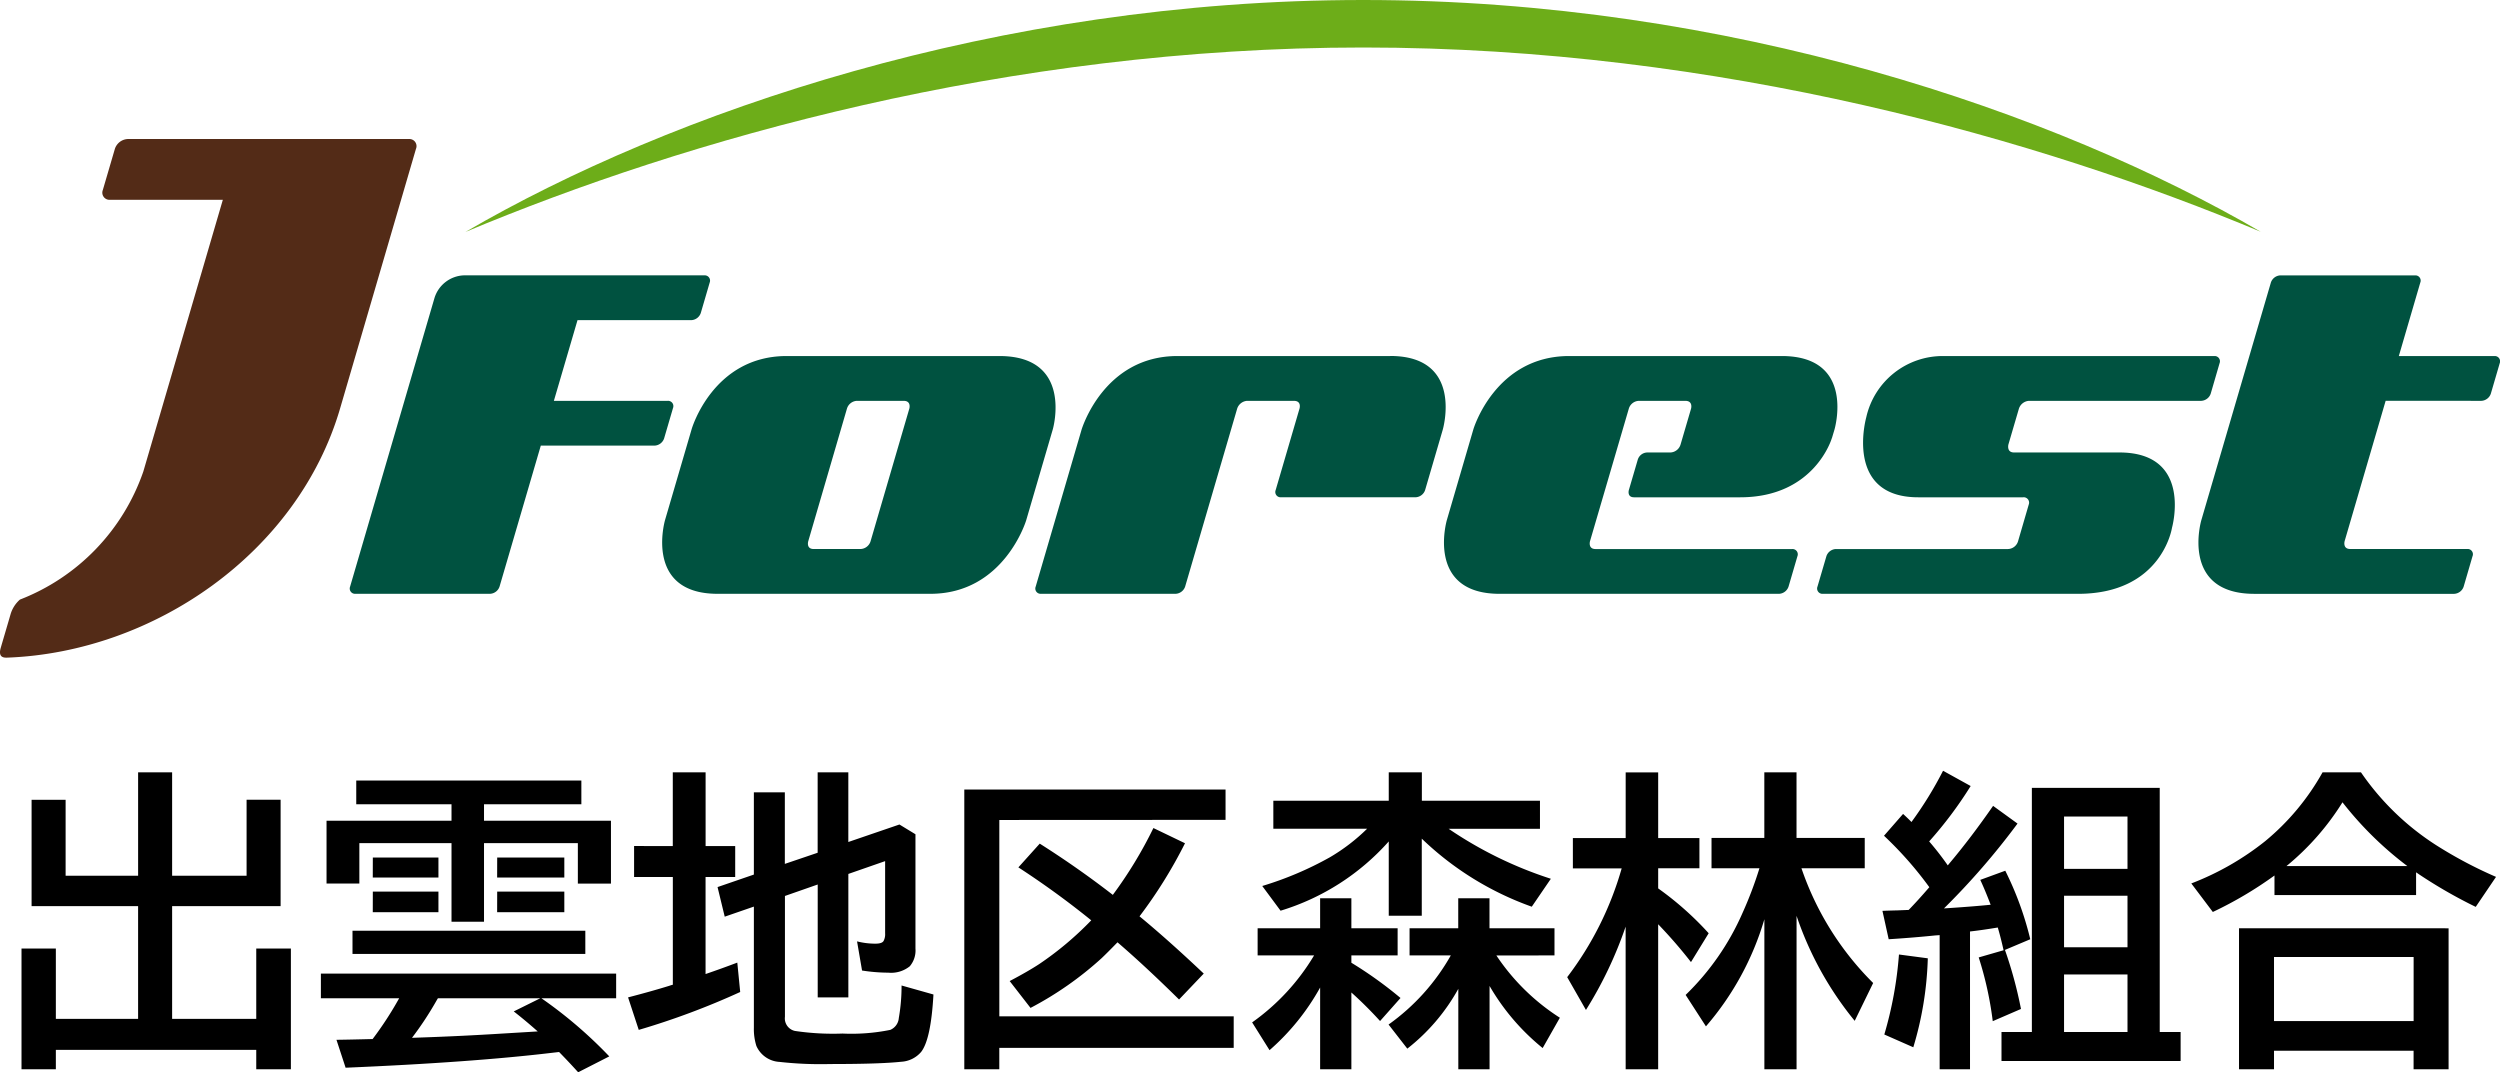
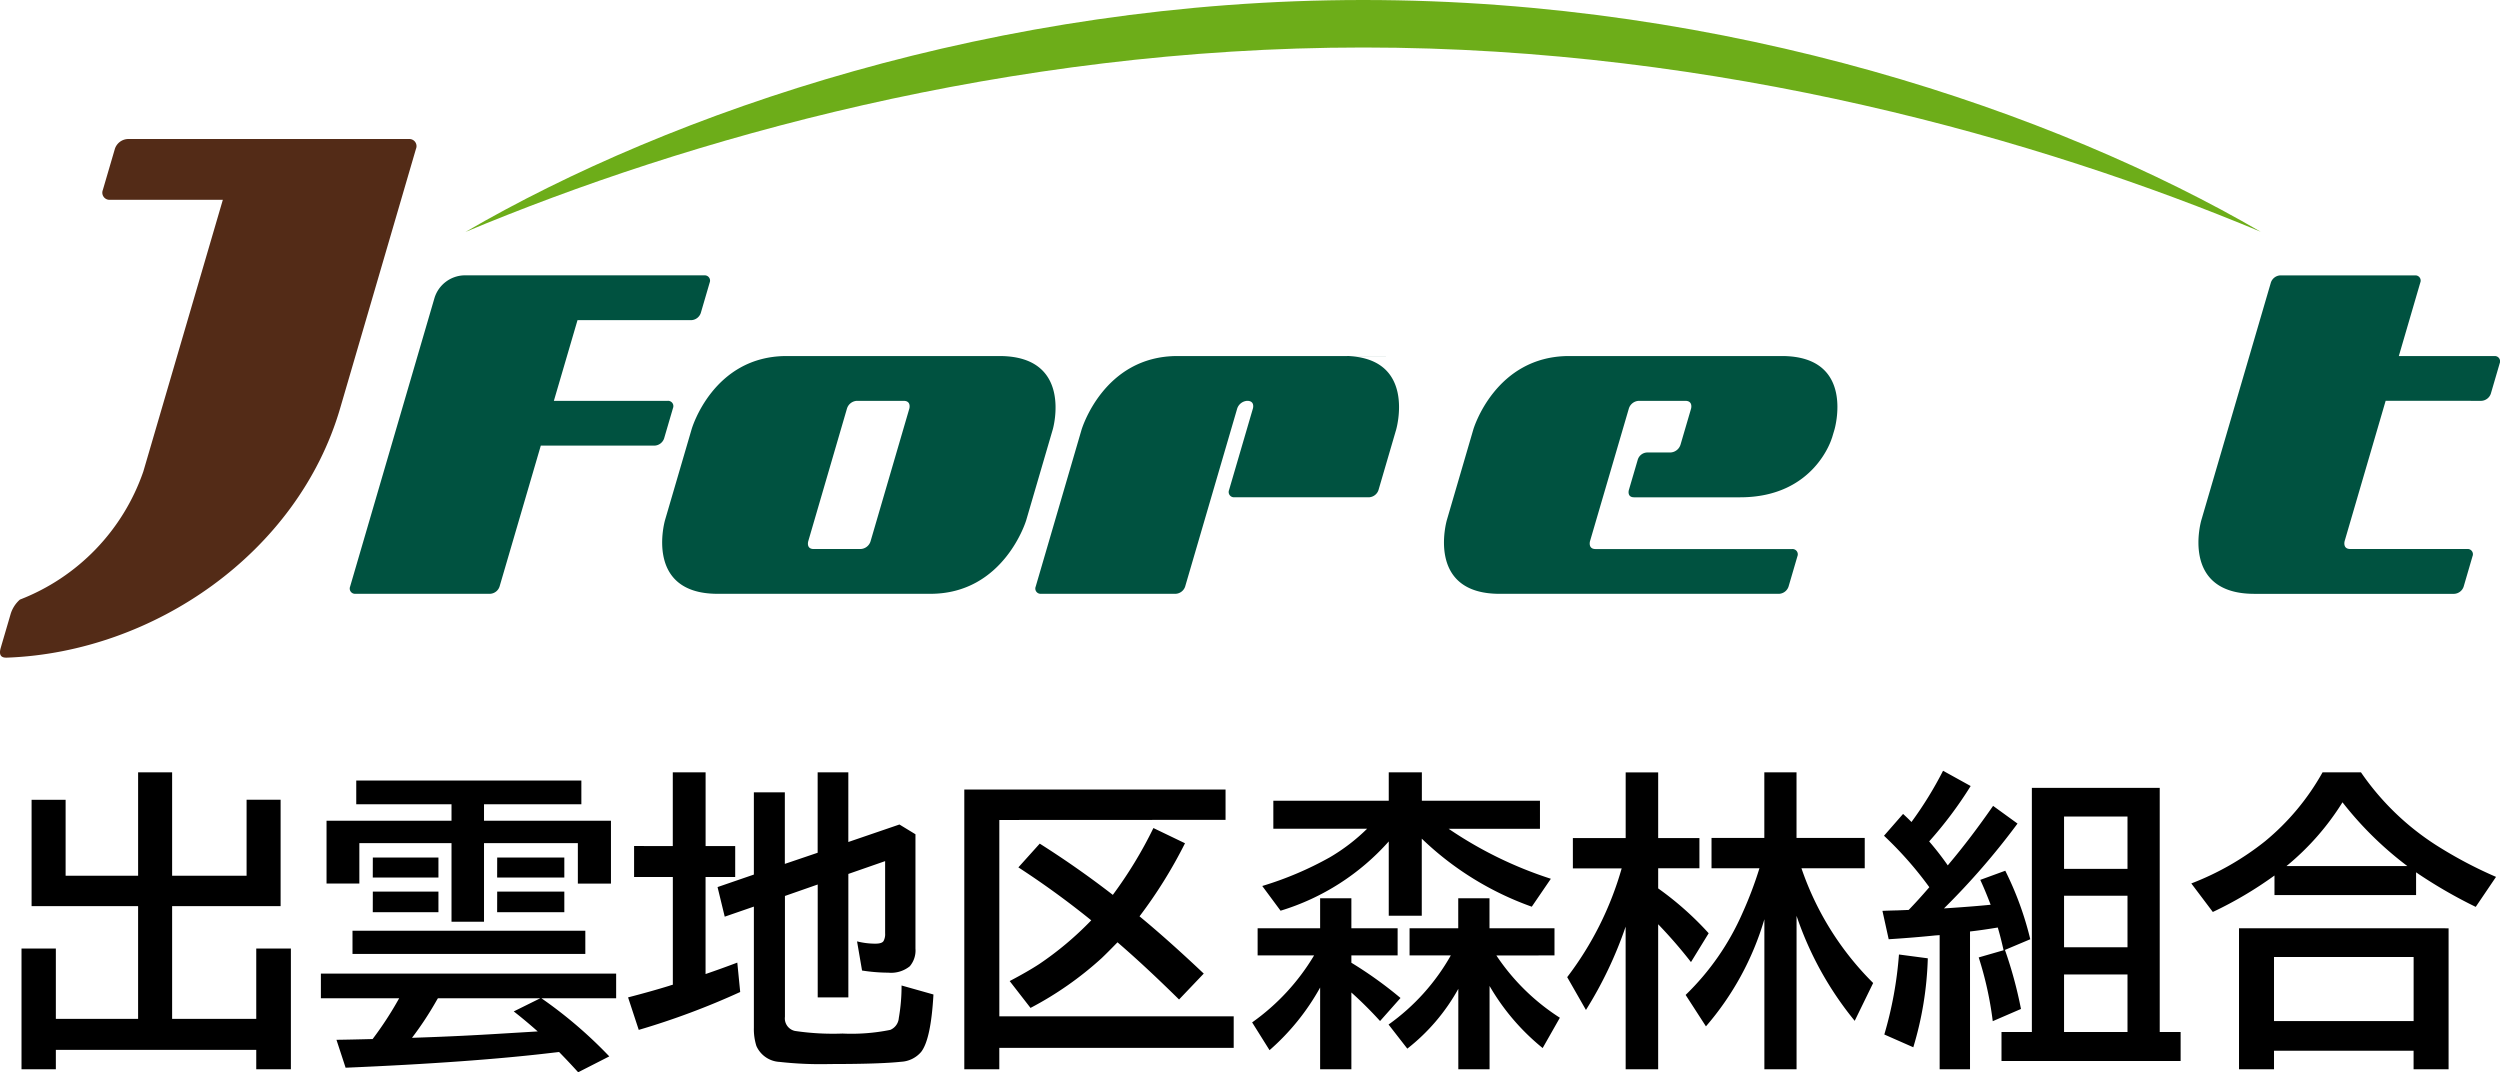
<svg xmlns="http://www.w3.org/2000/svg" width="200" height="85.785" viewBox="0 0 200 85.785">
  <defs>
    <clipPath id="a">
      <rect width="200" height="52.615" fill="none" />
    </clipPath>
  </defs>
  <g transform="translate(-359.841 -100.16)">
    <path d="M13.77-13.1h5.957v-6.079h2.722v8.508H13.77v9.021H20.5V-7.275h2.771V2.38H20.5V.83H4.468V2.38H1.721V-7.275H4.468v5.627h6.58v-9.021H2.527v-8.508H5.249V-13.1h5.8v-8.276H13.77ZM36.121-17.5v-1.318H28.5v-1.9H46.509v1.9H38.721V-17.5H48.877v5.029H46.228V-15.71H38.721v6.287h-2.6V-15.71H28.748v3.235H26.123V-17.5ZM43.311-3.3a35.446,35.446,0,0,1,5.432,4.651l-2.49,1.27Q45.471,1.758,44.727,1l-.635.073q-6.36.757-16.443,1.184L26.917.024Q27.93.012,29.81-.037A27.784,27.784,0,0,0,31.934-3.3H25.671V-5.273H49.292V-3.3Zm-.085,0H35.034q-.061.1-.11.183A26.178,26.178,0,0,1,32.959-.134l.671-.024q3.247-.11,6.555-.317l2.832-.171q-.989-.879-1.917-1.6Zm-13.4-11.255h5.249v1.6H29.822Zm0,2.722h5.249v1.648H29.822Zm9.949-2.722h5.371v1.6H39.771Zm0,2.722h5.371v1.648H39.771ZM28.2-8.7H46.826v1.855H28.2Zm34.595-2.783v9.668A1.025,1.025,0,0,0,63.6-.684a20.631,20.631,0,0,0,3.8.208,15.6,15.6,0,0,0,3.821-.293,1.12,1.12,0,0,0,.684-.952,14.845,14.845,0,0,0,.22-2.6l2.551.72q-.2,3.6-.989,4.6a2.256,2.256,0,0,1-1.587.781q-1.672.183-5.676.183a29.64,29.64,0,0,1-4.065-.171A2.146,2.146,0,0,1,60.51.513a4.485,4.485,0,0,1-.2-1.465v-9.68l-2.332.806-.574-2.368,2.905-1v-6.58h2.478v5.725l2.625-.891v-6.433h2.454V-15.8l4.089-1.4,1.282.781v9.143a1.96,1.96,0,0,1-.452,1.416,2.378,2.378,0,0,1-1.721.513,13.836,13.836,0,0,1-2.1-.171l-.4-2.332a5.922,5.922,0,0,0,1.465.183q.537,0,.659-.22a1.144,1.144,0,0,0,.122-.61V-14.27l-2.942,1.025v9.875H65.417V-12.4Zm-8.972-3.992v-5.9h2.625v5.9h2.368V-13H56.445v7.764q1.282-.439,2.539-.916L59.216-3.8A60.463,60.463,0,0,1,51.1-.769l-.854-2.6q1.88-.488,3.3-.928a2.462,2.462,0,0,1,.281-.085V-13h-3.1v-2.478Zm26.123-2.087v15.71h18.75V.671H79.944V2.38h-2.8V-20h20.9v2.429ZM87.3-9.534A69.134,69.134,0,0,0,81.47-13.77l1.709-1.9q3.064,1.941,5.847,4.1a33.979,33.979,0,0,0,3.247-5.347L94.8-15.7a37.519,37.519,0,0,1-3.638,5.847Q93.433-7.983,96.3-5.273L94.324-3.2Q91.614-5.872,89.4-7.776q-.818.842-1.27,1.27a27.165,27.165,0,0,1-5.688,3.979L80.774-4.675q1.44-.757,2.356-1.355A25.773,25.773,0,0,0,87.3-9.534Zm28.589-7.324a31.915,31.915,0,0,0,8.179,4l-1.526,2.234a24.57,24.57,0,0,1-8.8-5.444V-9.9H111.1v-5.945a18.959,18.959,0,0,1-8.655,5.542l-1.465-1.978a26.982,26.982,0,0,0,5.408-2.295,15.2,15.2,0,0,0,2.979-2.283h-7.5V-19.1H111.1v-2.271h2.649V-19.1h9.448v2.246Zm-10.278,12.7A18.621,18.621,0,0,1,101.563.854l-1.392-2.222a17.614,17.614,0,0,0,4.956-5.359H100.61V-8.9h5v-2.4h2.5v2.4h3.7v2.173h-3.7v.586a32.384,32.384,0,0,1,3.931,2.82l-1.636,1.843a31.807,31.807,0,0,0-2.295-2.283V2.38h-2.5Zm14.1-2.563a17.259,17.259,0,0,0,5.078,4.98L123.413.684a17.962,17.962,0,0,1-4.248-4.968V2.38h-2.5V-4.053A15.735,15.735,0,0,1,112.585.732l-1.5-1.929a17.082,17.082,0,0,0,4.98-5.53h-3.3V-8.9h3.894v-2.4h2.5v2.4h5.2v2.173Zm10.339-2.307a32.036,32.036,0,0,1-3.174,6.665l-1.5-2.625a26.131,26.131,0,0,0,4.358-8.7H125.83v-2.429h4.224v-5.249h2.6v5.249h3.3V-13.7h-3.3v1.611l.1.073A25.029,25.029,0,0,1,136.694-8.5l-1.416,2.307a37.8,37.8,0,0,0-2.625-3.027V2.38h-2.6ZM144.116-13.7a23.693,23.693,0,0,0,5.737,9.18l-1.477,3.027a26.779,26.779,0,0,1-4.651-8.4V2.38H141.15v-12a23.029,23.029,0,0,1-4.675,8.569l-1.624-2.515A20.606,20.606,0,0,0,139.4-10.12a31,31,0,0,0,1.355-3.577h-3.833v-2.429h4.224v-5.249h2.576v5.249h5.457V-13.7Zm10.229,1.514A29.212,29.212,0,0,0,150.72-16.3l1.526-1.746q.427.391.671.647a29.721,29.721,0,0,0,2.527-4.1l2.209,1.221a31.925,31.925,0,0,1-3.32,4.431,23.453,23.453,0,0,1,1.489,1.917l.11-.134q1.721-2.039,3.516-4.626l1.953,1.416a58.4,58.4,0,0,1-5.884,6.787q2.271-.146,3.735-.293-.452-1.184-.83-1.99l2-.732a25.685,25.685,0,0,1,2,5.481l-2.026.854a33.741,33.741,0,0,1,1.282,4.724l-2.258.977a27.8,27.8,0,0,0-1.123-5.1l1.99-.574q-.232-1.038-.464-1.819-1.331.22-2.222.317V2.38h-2.429V-8.35l-.342.024q-1.794.183-3.735.305l-.5-2.271q.574-.024,1.172-.037l.928-.037Q153.418-11.108,154.346-12.183Zm18.433-7.947V-.6h1.672V1.721H160.12V-.6h2.429V-20.129Zm-7.654,2.295v4.187H170.2v-4.187Zm0,6.335v4.126H170.2V-11.5Zm0,6.3V-.6H170.2V-5.2ZM150.745-.4a30.649,30.649,0,0,0,1.172-6.4l2.307.305a27.091,27.091,0,0,1-1.16,7.117Zm42.542-12.976v1.819H181.958v-1.562a30.854,30.854,0,0,1-4.932,2.917l-1.721-2.283a22.237,22.237,0,0,0,5.908-3.381,19.34,19.34,0,0,0,4.59-5.505h3.076a21.061,21.061,0,0,0,6.03,5.835,34.218,34.218,0,0,0,4.773,2.527l-1.624,2.4a38.47,38.47,0,0,1-4.529-2.6Zm-.7-.5a27.735,27.735,0,0,1-5.188-5.1,20.752,20.752,0,0,1-4.48,5.1Zm3.3,4.98V2.38h-2.8V.9H181.921V2.38h-2.8V-8.9ZM181.921-6.6v5.127h11.169V-6.6Z" transform="translate(359.841 183.32)" />
    <g transform="translate(359.841 100.16)">
      <g clip-path="url(#a)">
        <path d="M99.379,38.931H82.361c-5.909,0-7.6,5.852-7.6,5.852l-2.131,7.28s-1.7,5.89,4.21,5.89h17.02c5.908,0,7.668-5.89,7.668-5.89l2.129-7.28s1.675-5.852-4.274-5.852M88.257,54.37H84.527c-.619,0-.438-.619-.438-.619l3.1-10.622A.874.874,0,0,1,88,42.515h3.72c.631,0,.458.614.458.614l-3.1,10.61a.872.872,0,0,1-.822.631" transform="translate(-19.43 -10.448)" fill="#005240" />
-         <path d="M141.6,38.931H124.581c-5.941,0-7.676,5.909-7.676,5.909l-3.664,12.533a.421.421,0,0,0,.415.579h10.785a.846.846,0,0,0,.756-.579l4.164-14.242a.9.9,0,0,1,.8-.616h3.73c.645,0,.456.616.456.616l-1.908,6.522a.421.421,0,0,0,.418.577h10.783a.843.843,0,0,0,.754-.577l1.411-4.827s1.724-5.9-4.2-5.9" transform="translate(-30.385 -10.448)" fill="#005240" />
-         <path d="M215.663,42.515h13.765a.844.844,0,0,0,.757-.579l.706-2.425a.419.419,0,0,0-.413-.579h-21.65a6.269,6.269,0,0,0-6.2,4.9s-1.8,6.4,4.162,6.4h8.376a.432.432,0,0,1,.457.593l-.852,2.923a.868.868,0,0,1-.814.623H200.191a.839.839,0,0,0-.754.579l-.711,2.424a.424.424,0,0,0,.418.58h20.428c6.713,0,7.512-5.274,7.512-5.274s1.71-6.034-4.206-6.034h-8.424c-.621,0-.454-.64-.454-.64l.842-2.871a.906.906,0,0,1,.819-.62" transform="translate(-53.327 -10.448)" fill="#005240" />
+         <path d="M141.6,38.931H124.581c-5.941,0-7.676,5.909-7.676,5.909l-3.664,12.533a.421.421,0,0,0,.415.579h10.785a.846.846,0,0,0,.756-.579l4.164-14.242a.9.9,0,0,1,.8-.616c.645,0,.456.616.456.616l-1.908,6.522a.421.421,0,0,0,.418.577h10.783a.843.843,0,0,0,.754-.577l1.411-4.827s1.724-5.9-4.2-5.9" transform="translate(-30.385 -10.448)" fill="#005240" />
        <path d="M263.026,40.148a.843.843,0,0,0,.756-.579l.708-2.425a.421.421,0,0,0-.414-.579H256.42l1.717-5.876a.419.419,0,0,0-.414-.577H246.939a.839.839,0,0,0-.756.577l-5.567,19.02s-1.709,5.879,4.246,5.879h15.991a.845.845,0,0,0,.754-.58l.707-2.424A.42.42,0,0,0,261.9,52h-9.371c-.619,0-.444-.631-.444-.631l3.281-11.223Z" transform="translate(-64.514 -8.081)" fill="#005240" />
        <path d="M65.578,33.693a.843.843,0,0,0,.752-.576l.709-2.426a.422.422,0,0,0-.414-.582H47.371a2.566,2.566,0,0,0-2.347,1.814L38.275,55.006a.422.422,0,0,0,.418.579H49.474a.842.842,0,0,0,.756-.579l3.3-11.276H62.64a.845.845,0,0,0,.756-.579l.71-2.426a.422.422,0,0,0-.418-.577H54.576l1.891-6.454Z" transform="translate(-10.266 -8.081)" fill="#005240" />
        <path d="M188.927,45.494l.2-.668s1.746-5.895-4.217-5.895h-17c-5.939,0-7.671,5.871-7.671,5.871l-2.119,7.252s-1.715,5.9,4.219,5.9H184.7a.849.849,0,0,0,.756-.58l.709-2.424a.422.422,0,0,0-.418-.579H170.017c-.621,0-.445-.624-.445-.624l3.105-10.606a.872.872,0,0,1,.8-.625h3.726c.631,0,.454.625.454.625l-.843,2.878a.888.888,0,0,1-.816.628h-1.851a.812.812,0,0,0-.754.575l-.714,2.436s-.162.574.42.574h8.49c5.97,0,7.333-4.738,7.333-4.738" transform="translate(-42.372 -10.448)" fill="#005240" />
        <path d="M33.279,15.986a.57.57,0,0,0-.563-.785h-22.5a1.142,1.142,0,0,0-1.025.785l-.964,3.292a.573.573,0,0,0,.564.786h9.036l-6.359,21.73A16.9,16.9,0,0,1,1.594,52.046,2.5,2.5,0,0,0,.839,53.24C.6,54.067.214,55.37.061,55.9c-.239.808.279.8.536.789,11.689-.442,23.226-8.368,26.61-19.932.037-.124,6.072-20.774,6.072-20.774" transform="translate(0 -4.079)" fill="#532b17" />
        <path d="M194.543,18.558C178.092,8.981,152.044,0,122.715,0S67.339,8.981,50.888,18.558C68.522,11.174,94.167,3.8,122.715,3.8s54.193,7.37,71.829,14.754" transform="translate(-13.657 0)" fill="#6dad19" />
      </g>
    </g>
  </g>
</svg>